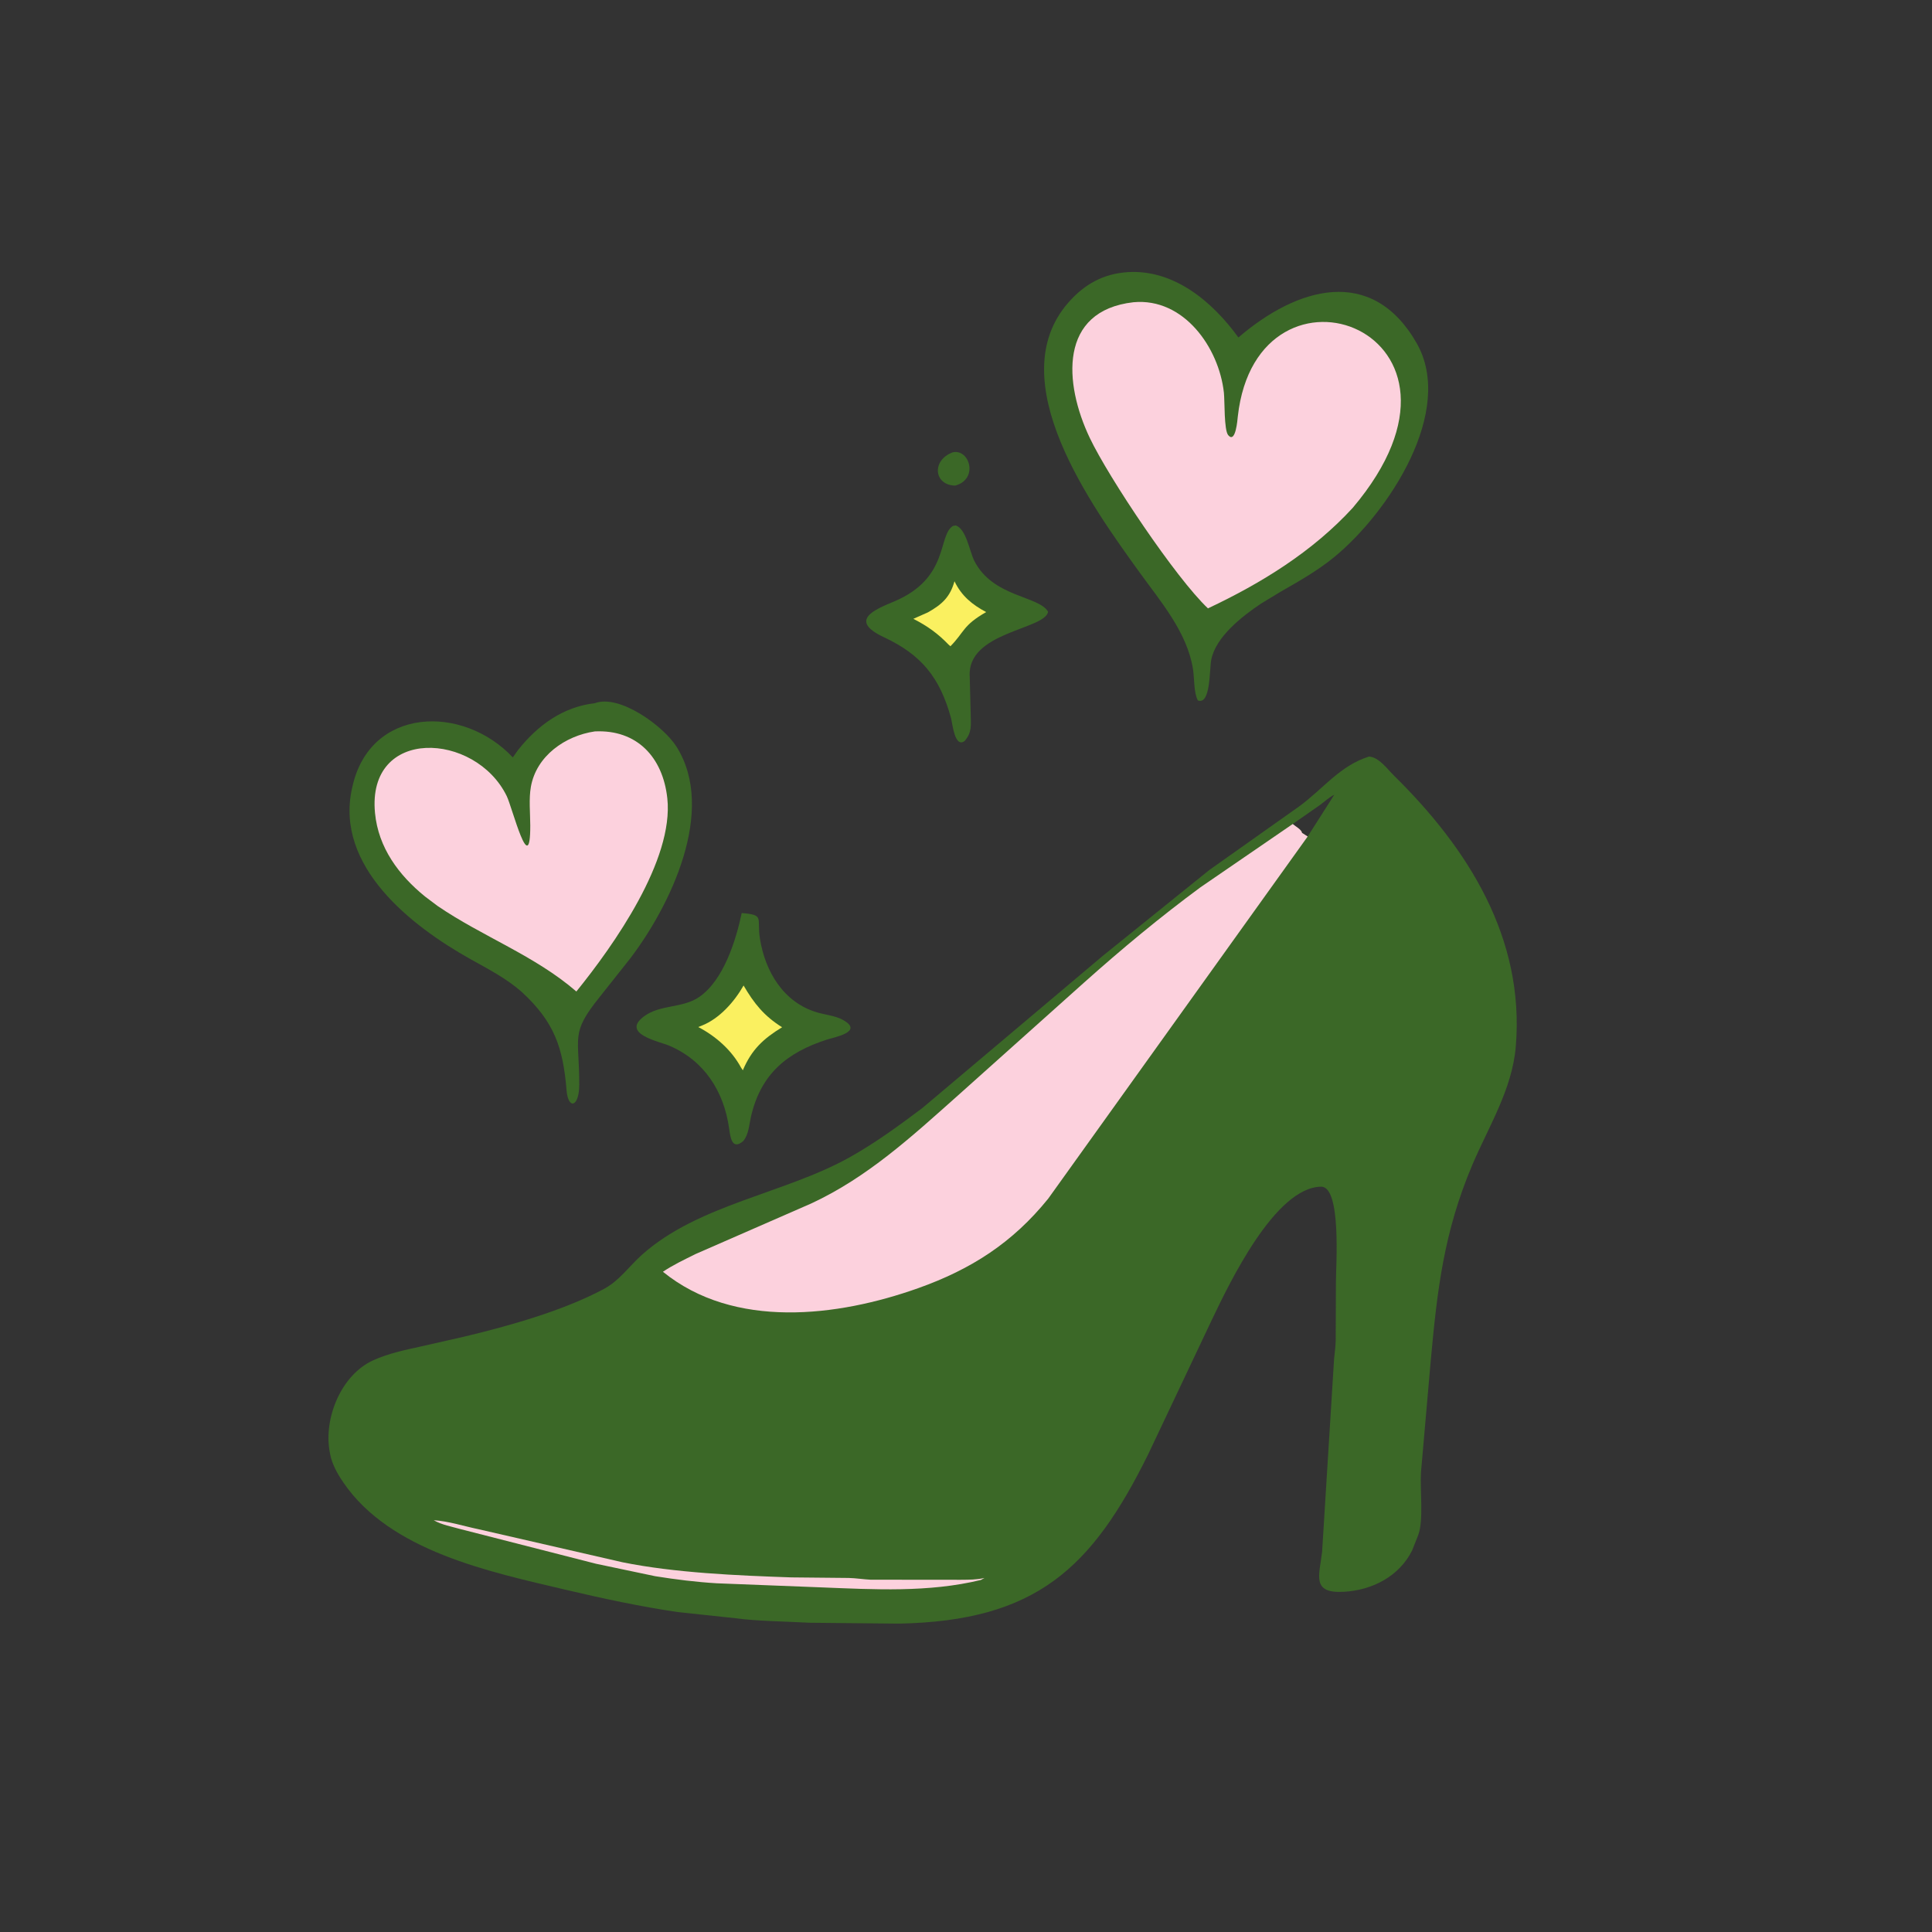
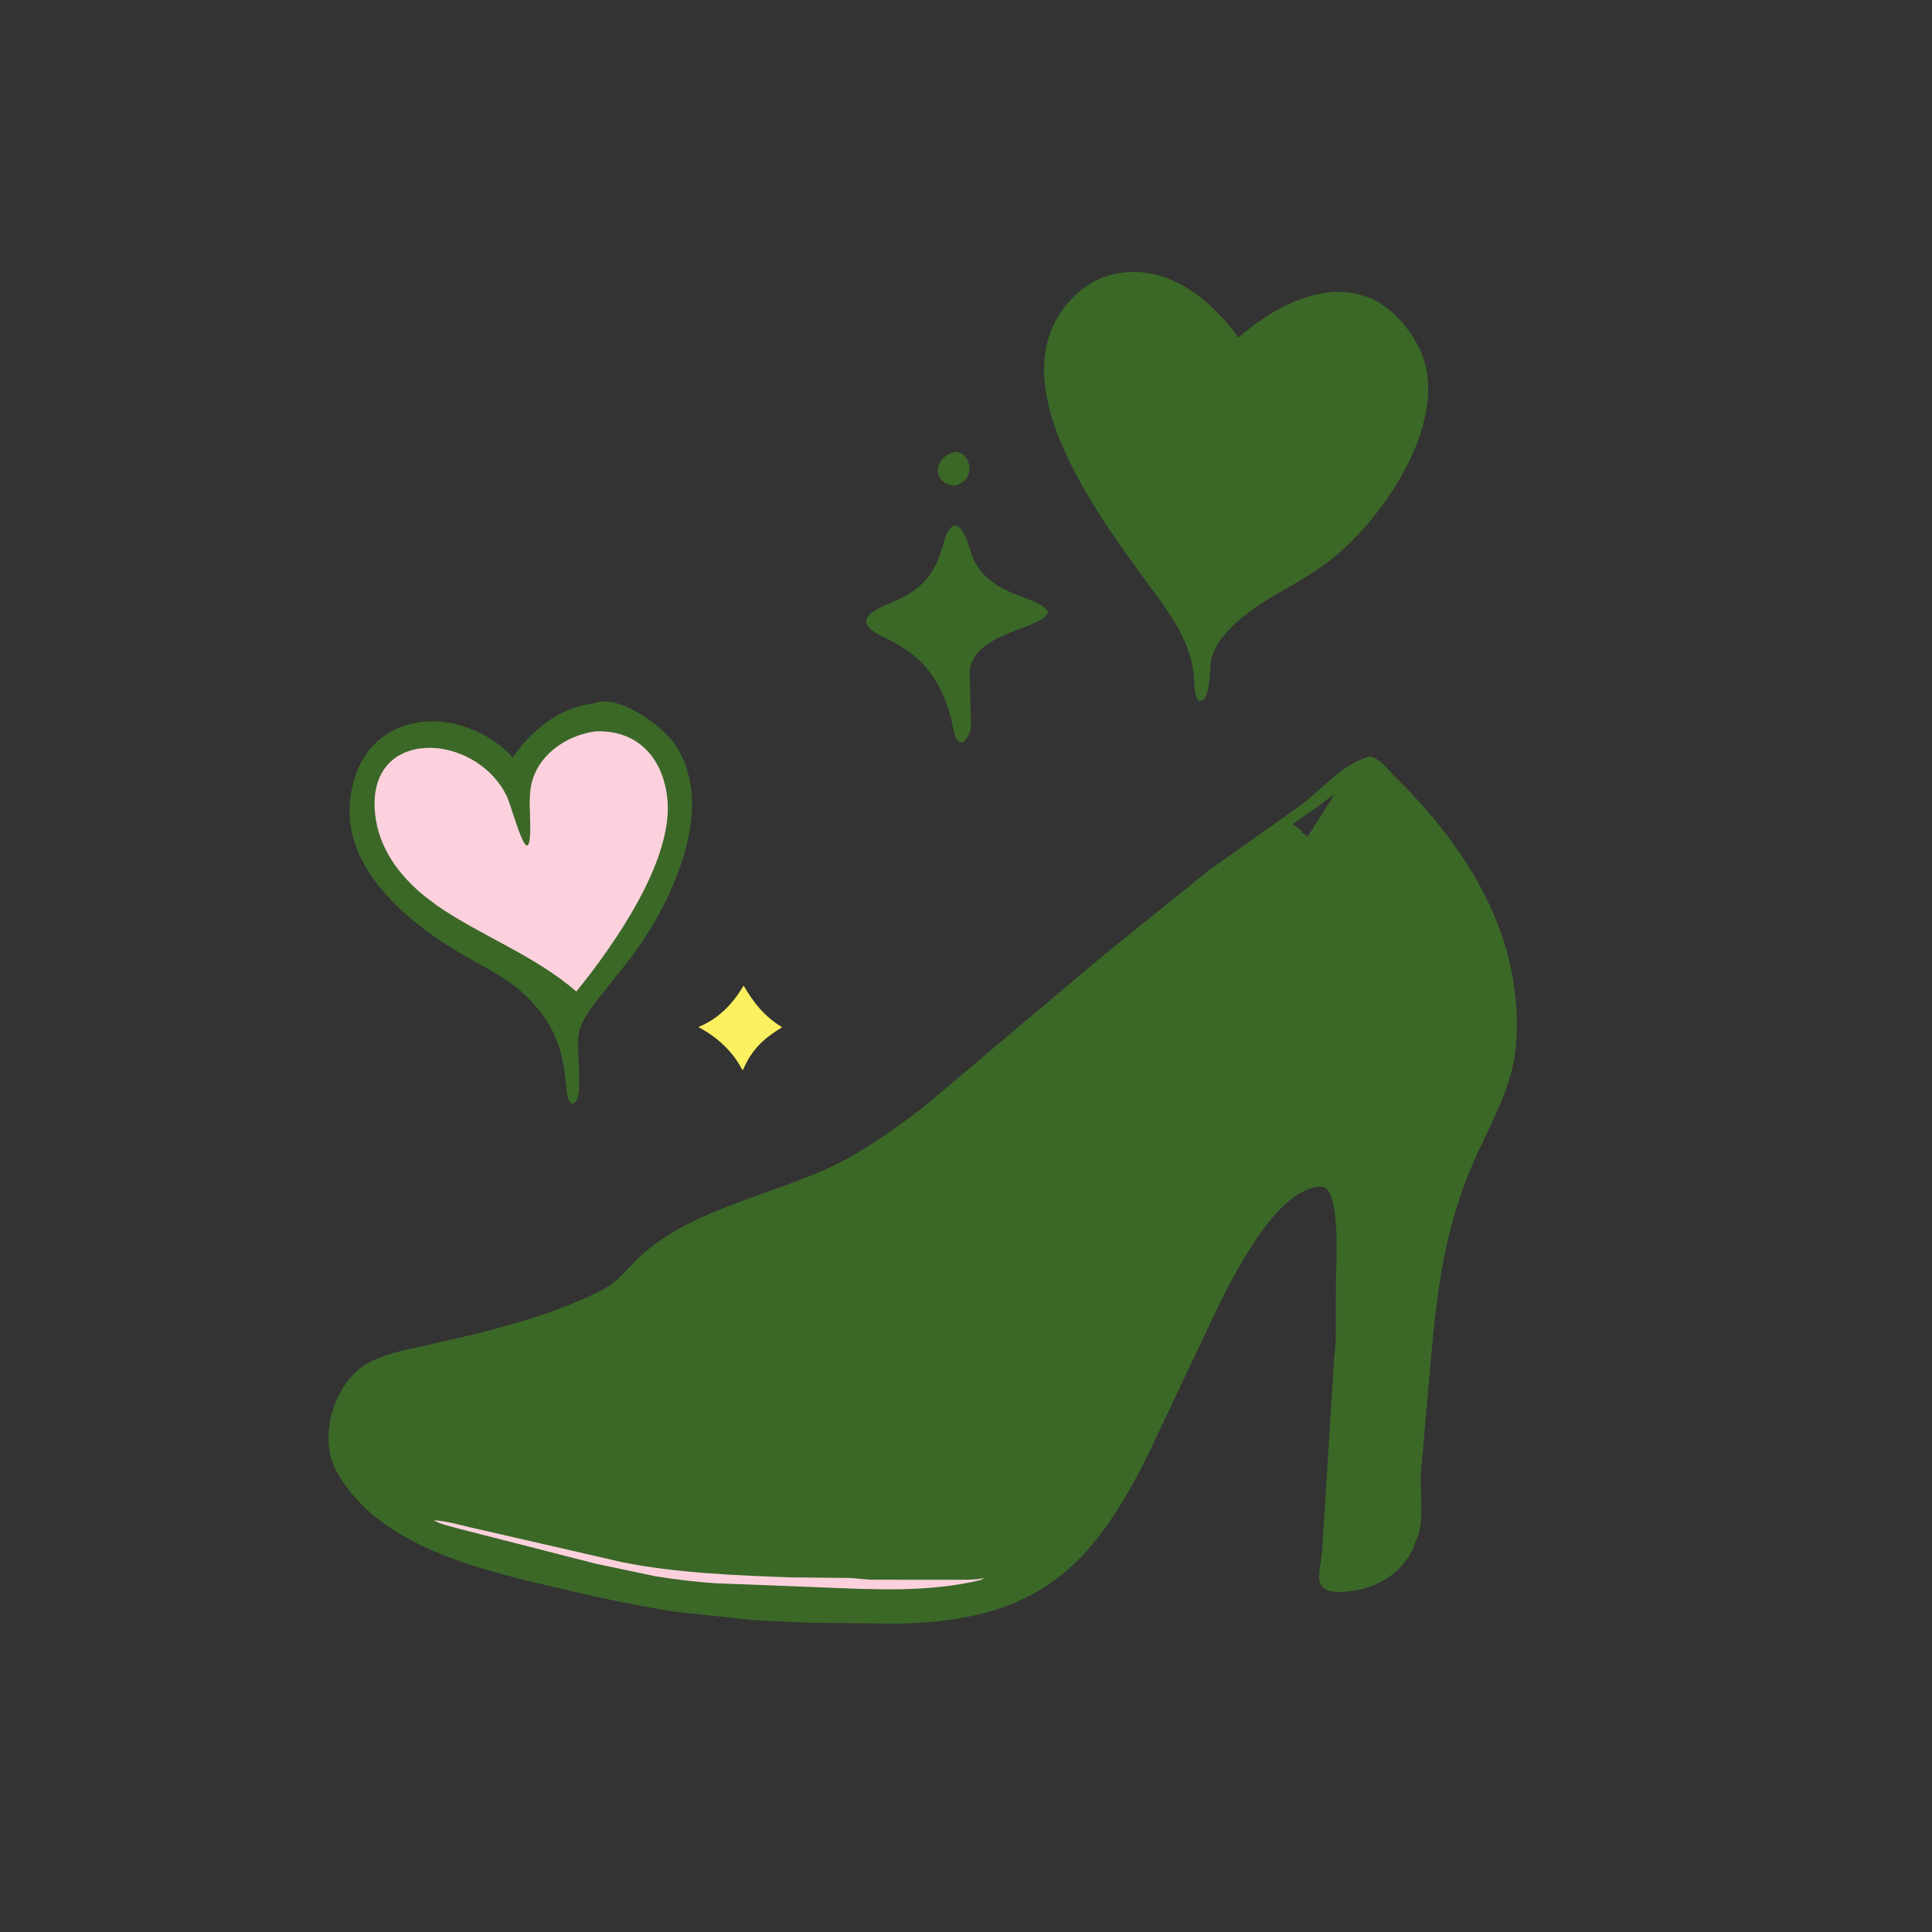
<svg xmlns="http://www.w3.org/2000/svg" version="1.1" style="display: block;" viewBox="0 0 2048 2048" width="640" height="640">
  <rect x="0" y="0" width="2048" height="2048" fill="#333333" stroke="none" />
  <path transform="translate(0,0)" fill="rgb(59,104,39)" d="M 1009.88 479.5 C 1027.79 475.347 1037.67 508.046 1012.5 514.746 C 989.841 514.335 987.341 487.82 1009.88 479.5 z" />
  <path transform="translate(0,0)" fill="rgb(59,104,39)" d="M 1010.25 557.5 L 1013.01 557.004 C 1024.15 560.171 1027.88 584.817 1032.76 594.446 C 1052.45 633.317 1101.35 631.452 1111.03 648.5 C 1107.73 667.542 1024.86 669.673 1027.95 717.137 L 1028.96 756.501 C 1029.1 768.423 1030.65 776.188 1022.5 785.541 C 1011.97 793.238 1009.63 766.766 1008.18 761.46 C 996.4 718.04 976.48 693.969 937.104 675.537 C 898.72 657.569 927.641 646.016 947.519 637.705 C 1006.83 612.906 993.777 567.329 1010.25 557.5 z" />
-   <path transform="translate(0,0)" fill="rgb(250,240,96)" d="M 1011.79 616.156 C 1019.23 631.671 1030.48 640.925 1045.39 648.83 C 1020.52 662.942 1022.44 669.904 1007.5 685.055 L 1005.5 683.314 C 994.131 671.477 982.767 663.402 968.181 655.984 L 983.772 649.055 C 998.545 640.686 1007.15 632.893 1011.79 616.156 z" />
-   <path transform="translate(0,0)" fill="rgb(59,104,39)" d="M 786.255 967.844 C 810.969 969.933 802.055 972.943 805.558 994.986 C 811.085 1029.77 830.422 1062.52 865.988 1073.14 C 874.313 1075.63 884.995 1076.67 892.629 1080.68 C 917.206 1093.58 884.19 1099.53 876.5 1102.03 C 834.096 1115.77 806.494 1138.42 796.045 1183.76 C 794.078 1192.3 793.704 1202.6 787.925 1209.5 C 775.643 1220.17 774.095 1204.59 772.819 1195.68 C 767.275 1156.98 746.719 1124.38 709.54 1108.51 C 698.976 1104 657.887 1096 682.507 1077.52 C 699.79 1064.55 723.395 1069 741 1056.97 C 767.085 1039.15 780.156 996.734 786.255 967.844 z" />
-   <path transform="translate(0,0)" fill="rgb(250,240,96)" d="M 788.227 1044.67 C 799.302 1063.71 810.058 1077.07 829.058 1088.93 C 809.053 1101.14 796.725 1112.67 787.435 1134.55 L 785.5 1131.64 C 775.49 1113.1 758.664 1098.33 740.178 1088.71 L 744 1087.16 C 762.71 1079.78 778.508 1061.82 788.227 1044.67 z" />
+   <path transform="translate(0,0)" fill="rgb(250,240,96)" d="M 788.227 1044.67 C 799.302 1063.71 810.058 1077.07 829.058 1088.93 C 809.053 1101.14 796.725 1112.67 787.435 1134.55 L 785.5 1131.64 C 775.49 1113.1 758.664 1098.33 740.178 1088.71 C 762.71 1079.78 778.508 1061.82 788.227 1044.67 z" />
  <path transform="translate(0,0)" fill="rgb(59,104,39)" d="M 630.672 745.382 C 656.621 735.65 703.261 769.641 716.986 791.282 C 759.988 859.086 710.167 960.801 667.982 1016.1 L 635.598 1056.95 C 604.346 1095.83 614.128 1098.28 614.042 1149.66 C 614.002 1173.9 602.296 1176.56 600.581 1155.77 C 596.823 1110.22 587.539 1083.38 553.318 1051.72 C 536.912 1037.17 517.775 1027.39 498.791 1016.77 C 435.743 981.53 354.847 918.334 373.144 835.736 L 373.541 834 C 392.266 749.237 490.551 746.32 543.605 802.885 L 549.014 795.24 C 569.831 768.891 596.77 749.259 630.672 745.382 z" />
  <path transform="translate(0,0)" fill="rgb(252,209,221)" d="M 630.506 775.328 C 675.289 773.16 702.657 802.77 707.377 846.167 C 714.495 911.608 650.646 1002.01 610.963 1051.04 C 567.035 1012.96 511.321 992.803 463.741 960.277 L 450.573 950.354 C 422.623 927.71 401.037 898.471 397.523 861.826 C 388.705 769.861 503.969 775.775 537.159 843.879 C 543.108 856.085 562.286 932.913 562.101 874.911 C 562.059 861.809 560.493 846.894 562.749 834.095 C 568.531 801.287 599.119 779.926 630.506 775.328 z" />
  <path transform="translate(0,0)" fill="rgb(59,104,39)" d="M 1195.59 288.462 C 1244.71 285.507 1285.36 319.92 1312.75 357.734 C 1374.96 304.384 1454.19 280.789 1501.64 363.631 C 1542.86 435.603 1471.83 543.249 1414.65 590.265 C 1396.98 604.795 1377.55 615.77 1357.79 627.091 L 1336.83 639.775 C 1317.34 652.817 1288.64 674.892 1283.96 699.479 C 1281.93 710.152 1283.43 747.517 1269.79 742.5 C 1265.37 734.348 1266.14 718.836 1264.64 709.375 C 1258.37 669.9 1230.15 637.559 1207.52 606.12 C 1158.08 537.434 1060.1 403.165 1132.62 320.582 C 1149.62 301.218 1169.76 290.099 1195.59 288.462 z" />
-   <path transform="translate(0,0)" fill="rgb(252,209,221)" d="M 1201.56 320.374 C 1254.87 315.495 1292.09 368.369 1297.38 416.163 C 1298.37 425.045 1297.37 455.926 1301.99 461.344 C 1309.93 470.654 1311.81 444.26 1312.11 441.6 C 1332.64 256.163 1592.48 350.873 1433.95 538.34 C 1391.34 584.783 1337.2 618.173 1280.48 644.898 C 1246.41 612.747 1175.36 506.466 1155.29 464.385 C 1127.59 406.321 1122.15 329.373 1201.56 320.374 z" />
  <path transform="translate(0,0)" fill="rgb(59,104,39)" d="M 1451.15 801.979 C 1461.71 802.558 1470.54 815.163 1477.52 822.026 C 1556.26 899.419 1616.38 994.391 1606.8 1109.29 C 1602.99 1154.98 1577.92 1194.14 1560.49 1235.39 C 1530.55 1306.21 1523.53 1367.09 1516.63 1442.56 L 1506.31 1560.55 C 1505.09 1578.42 1509.29 1611.03 1503.48 1626.94 L 1496.92 1643.55 C 1483 1671.31 1454.35 1685.72 1424.43 1687.37 C 1390.08 1689.27 1398.46 1670.3 1401.47 1645.21 L 1413.79 1446.87 C 1414.05 1438.24 1415.72 1429.87 1415.9 1421.26 L 1416.13 1358.37 C 1416.15 1342.65 1422.13 1257.68 1400.43 1257.95 C 1351.62 1258.56 1303.26 1360.08 1284.54 1399.22 L 1217.13 1541.59 C 1157.62 1662.05 1098.69 1718.36 952.67 1721.11 L 858.217 1720.18 C 835.329 1718.9 800.565 1718.39 780.557 1715.48 L 718.5 1708.87 C 678.376 1702.96 638.461 1694.38 599 1685.06 C 518.687 1666.1 413.603 1644.31 363.953 1571.45 C 357.708 1562.29 351.949 1552.14 349.883 1541.12 L 349.565 1539.35 C 342.763 1503.8 361.543 1457.36 395.665 1441.96 C 411.504 1434.8 428.909 1431.07 445.822 1427.4 L 491.799 1416.96 C 538.765 1405.79 597.521 1389.35 640.567 1366.11 C 656.611 1357.45 666.981 1342.22 680.33 1330.26 C 740.352 1276.53 831.591 1265.43 900.796 1226.7 C 927.929 1211.51 952.937 1193.2 977.745 1174.56 L 1168.86 1013.35 L 1282.04 922.15 L 1377.14 854.843 C 1402.45 836.418 1420.12 811.783 1451.15 801.979 z M 1370.36 873.474 C 1372.89 875.792 1379.86 879.45 1380.15 882.852 L 1386.2 886.714 L 1414.36 842.504 C 1409.09 844.96 1404.04 849.846 1399.26 853.299 L 1370.36 873.474 z" />
  <path transform="translate(0,0)" fill="rgb(252,209,221)" d="M 459.788 1611.5 C 475.057 1612.41 491.63 1617.78 506.675 1620.91 L 659.805 1656.05 C 715.341 1667.31 781.115 1670.11 838.672 1672.1 L 899.68 1672.7 C 907.457 1672.89 915.116 1674.17 922.868 1674.55 L 1018.48 1674.64 C 1026.81 1674.55 1035.47 1674.64 1043.61 1672.69 L 1039.8 1674.82 C 984.485 1688.29 926.432 1684.9 870 1682.66 L 759.766 1678.35 C 738.054 1677.05 715.995 1674.29 694.528 1670.84 L 631.631 1657.61 L 488.416 1620.99 C 479.165 1618.33 468.099 1616.41 459.788 1611.5 z" />
-   <path transform="translate(0,0)" fill="rgb(252,209,221)" d="M 1370.36 873.474 C 1372.89 875.792 1379.86 879.45 1380.15 882.852 L 1386.2 886.714 L 1111.17 1270.58 C 1073.38 1317.39 1029.43 1345.57 973.19 1365.56 C 887.882 1395.89 778.113 1409.4 702.717 1348.12 C 713.678 1340.77 725.512 1335.23 737.273 1329.35 L 859.865 1275.76 C 919.669 1248.01 966.597 1204.69 1015.27 1161.39 L 1149.35 1041.4 C 1188.8 1006.14 1229.97 971.962 1272.56 940.554 L 1370.36 873.474 z" />
</svg>